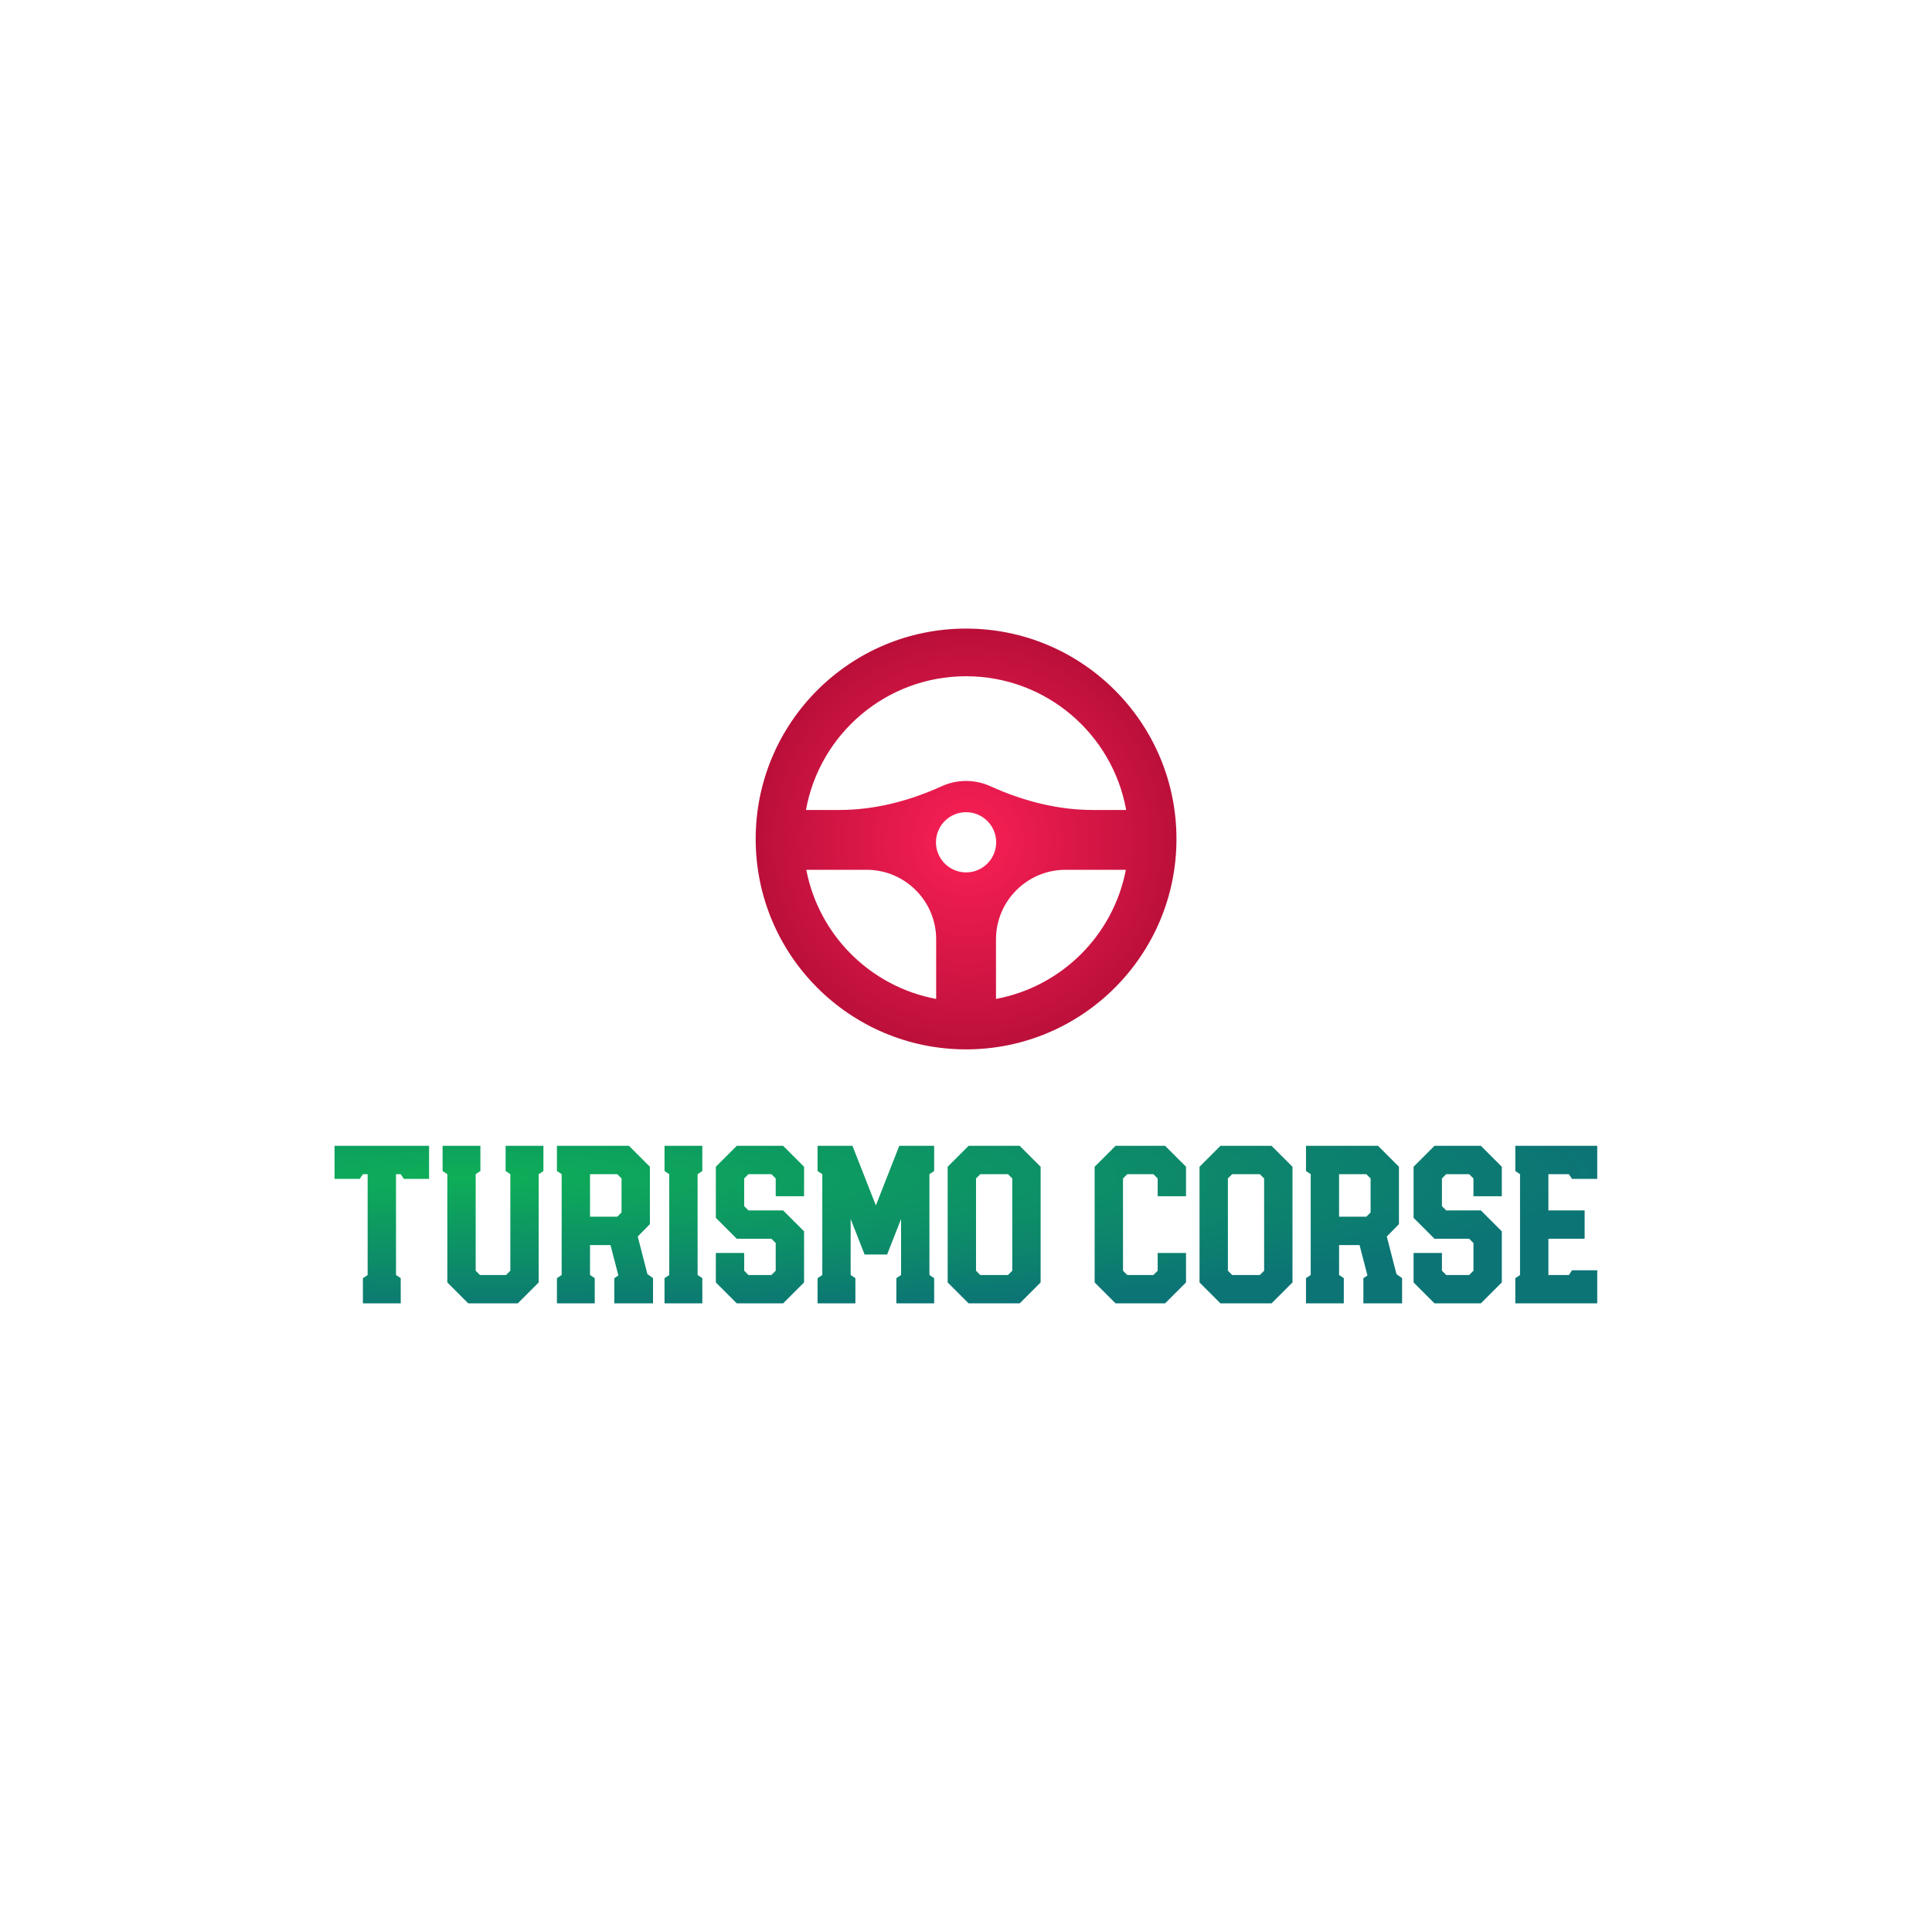
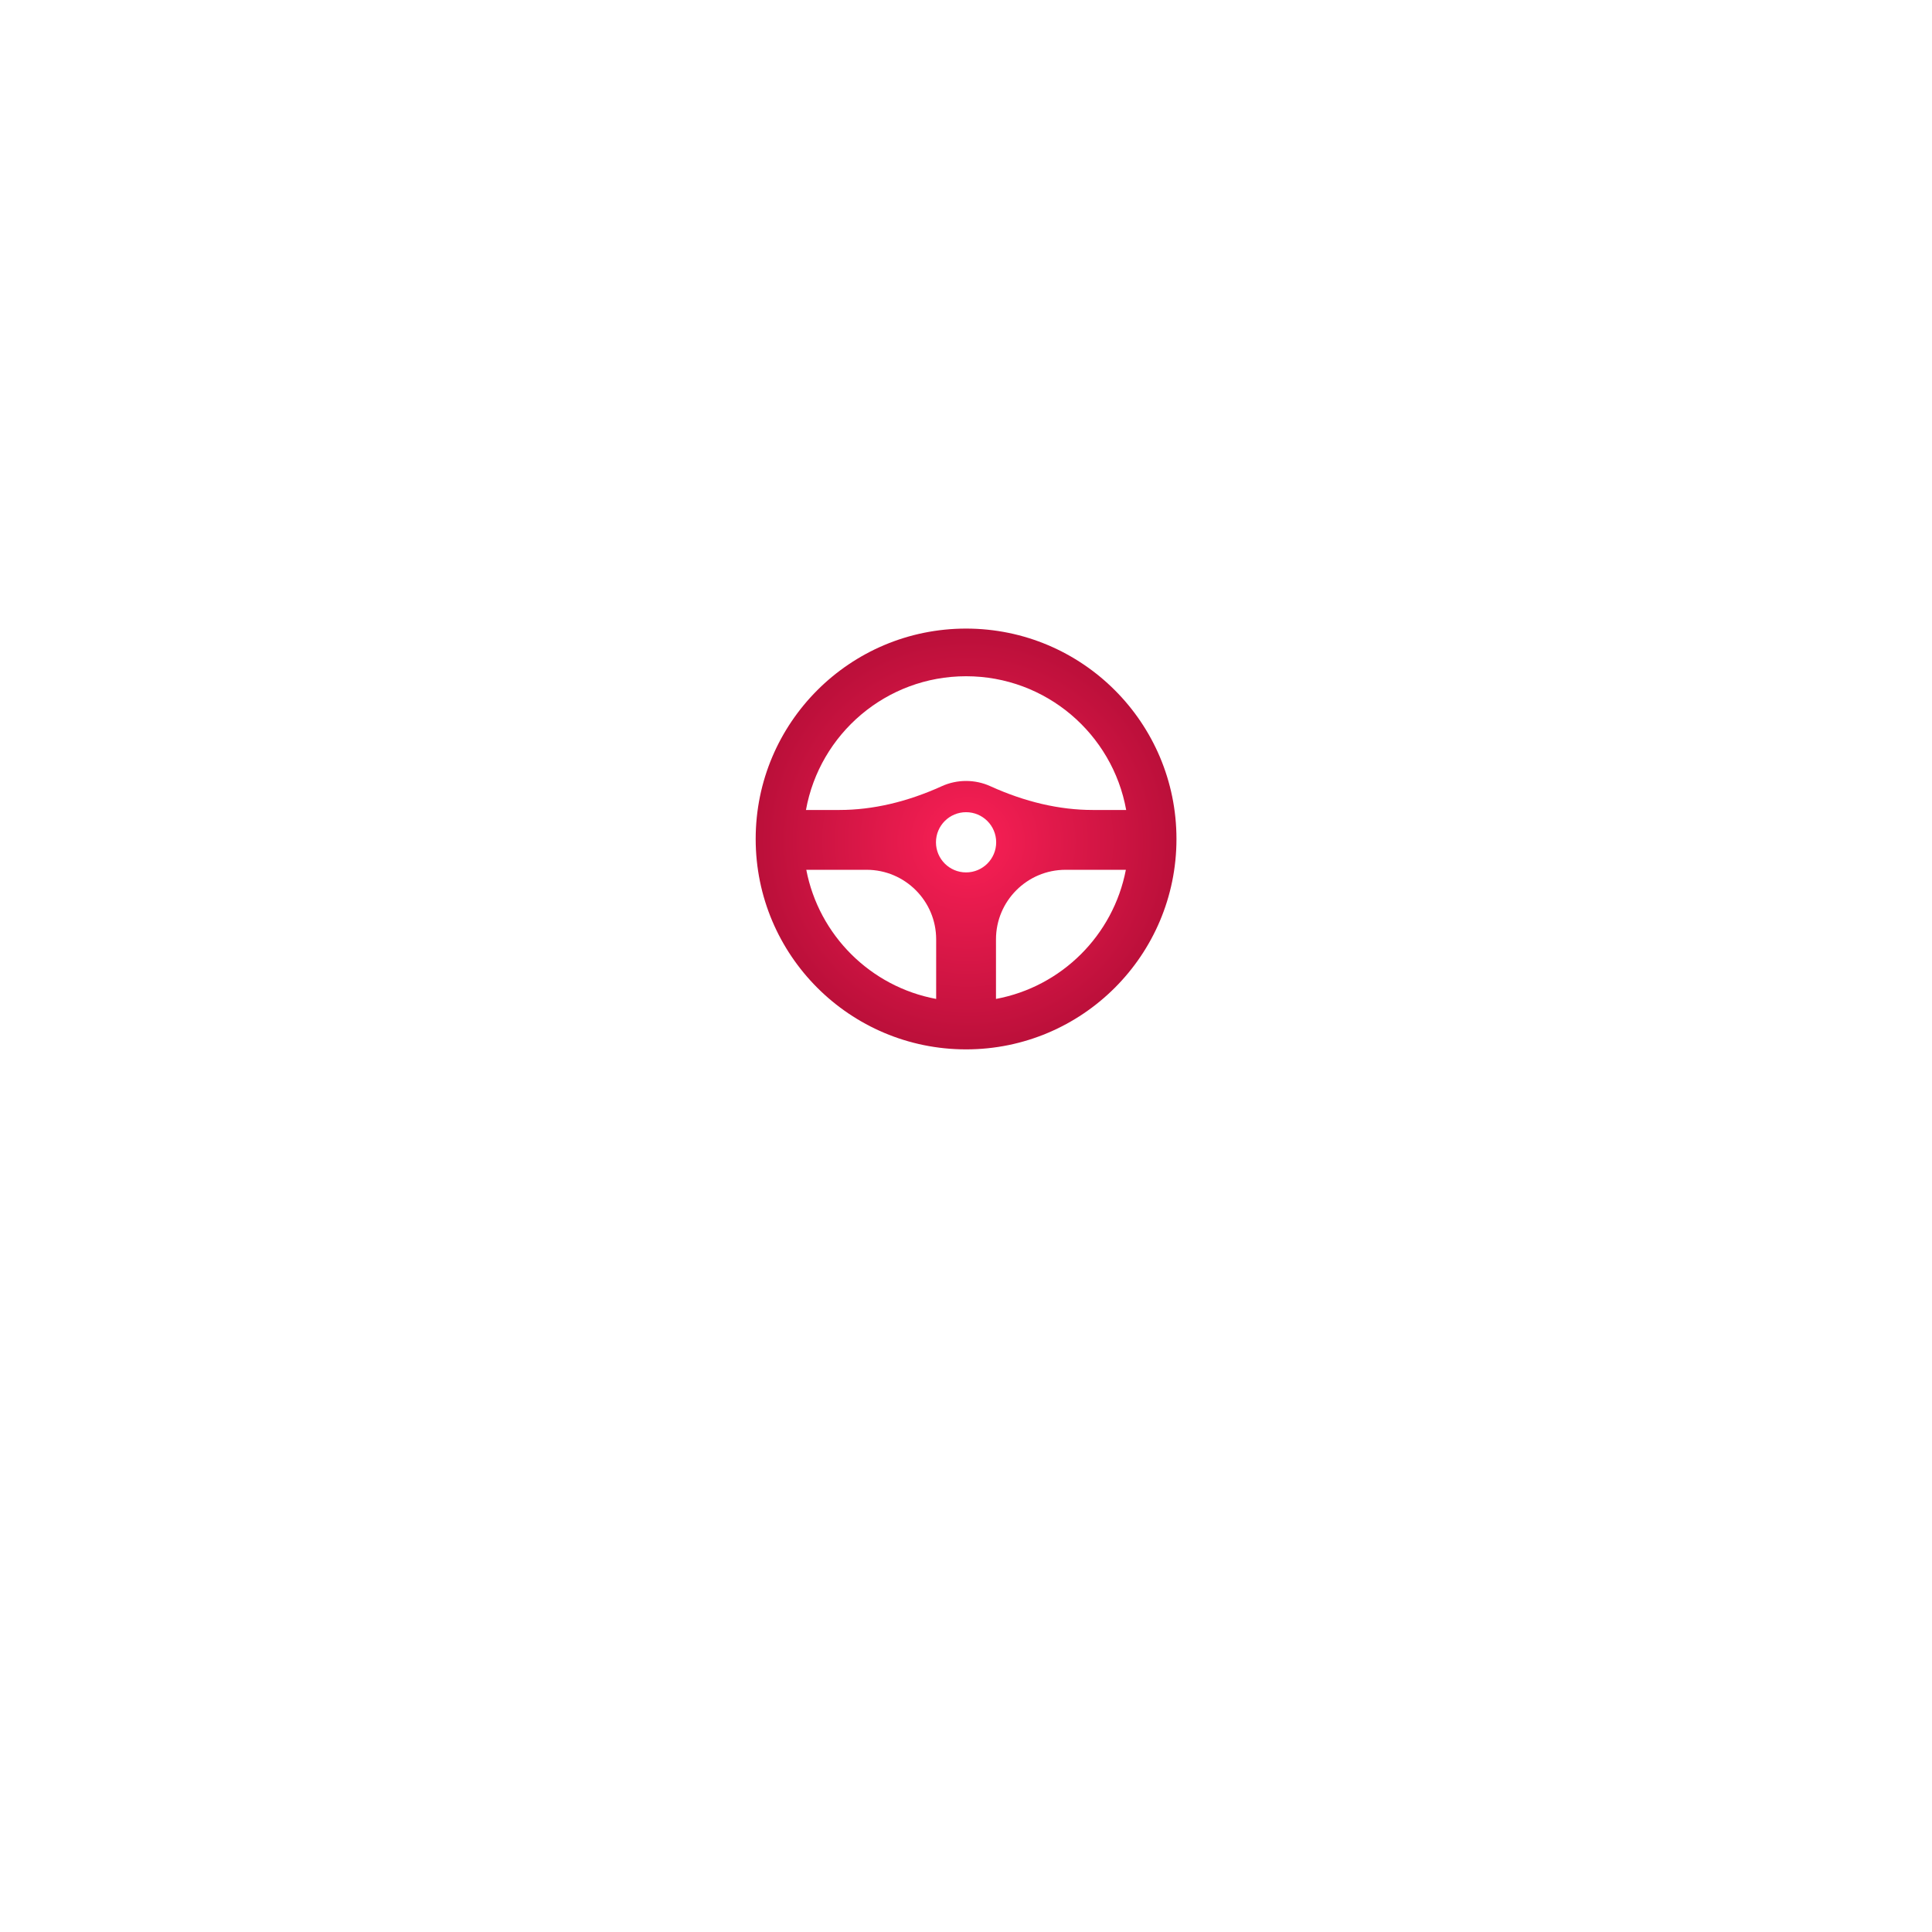
<svg xmlns="http://www.w3.org/2000/svg" width="400" height="400" viewBox="0 0 400 400">
  <defs>
    <radialGradient id="gradient-4" cx="10%" cy="20%" r="100%" fx="10%" fy="20%">
      <stop offset="0%" stop-color="rgba(14, 174, 87, 1)" />
      <stop offset="90%" stop-color="rgba(12, 116, 117, 1)" />
    </radialGradient>
    <radialGradient id="gradient-10" cx="50.4%" cy="50.5%" r="100%" fx="50.4%" fy="50.5%">
      <stop offset="0%" stop-color="rgba(251, 32, 86, 1)" />
      <stop offset="90%" stop-color="rgba(135, 2, 35, 1)" />
    </radialGradient>
  </defs>
  <rect data-name="background" width="100%" height="100%" fill="#ffffff" />
  <g data-name="icon" fill="url(#gradient-10)" transform="translate(156.455,130.142) scale(0.968)">
-     <path d="M45,0C20.147,0,0,20.147,0,45s20.147,45,45,45s45-20.147,45-45S69.853,0,45,0z M45,10.193  c17.104,0,31.317,12.341,34.244,28.603h-7.16c-7.102,0-14.477-1.715-21.92-5.097c-3.247-1.477-7.08-1.476-10.331,0  c-7.441,3.382-14.816,5.097-21.918,5.097h-7.16C13.683,22.534,27.896,10.193,45,10.193z M45,52.15c-3.557,0-6.44-2.883-6.44-6.44  c0-3.557,2.883-6.44,6.44-6.44s6.44,2.883,6.44,6.44C51.44,49.266,48.557,52.15,45,52.15z M10.825,51.591h12.907  c8.2,0,14.871,6.672,14.871,14.871V79.21C24.576,76.602,13.509,65.59,10.825,51.591z M51.398,79.21V66.462  c0-8.2,6.672-14.871,14.871-14.871h12.907C76.491,65.59,65.424,76.602,51.398,79.21z" />
+     <path d="M45,0C20.147,0,0,20.147,0,45s20.147,45,45,45s45-20.147,45-45S69.853,0,45,0z M45,10.193  c17.104,0,31.317,12.341,34.244,28.603h-7.16c-7.102,0-14.477-1.715-21.92-5.097c-3.247-1.477-7.08-1.476-10.331,0  c-7.441,3.382-14.816,5.097-21.918,5.097h-7.16C13.683,22.534,27.896,10.193,45,10.193z M45,52.15c-3.557,0-6.44-2.883-6.44-6.44  c0-3.557,2.883-6.44,6.44-6.44s6.44,2.883,6.44,6.44C51.44,49.266,48.557,52.15,45,52.15M10.825,51.591h12.907  c8.2,0,14.871,6.672,14.871,14.871V79.21C24.576,76.602,13.509,65.59,10.825,51.591z M51.398,79.21V66.462  c0-8.2,6.672-14.871,14.871-14.871h12.907C76.491,65.59,65.424,76.602,51.398,79.21z" />
  </g>
  <g data-name="business_name" fill="url(#gradient-4)" transform="translate(67.868,213.929) scale(1.165)">
-     <path d="M6.24,48l0-4.48l0.84-0.56l0-17.92l-0.84,0l-0.56,0.84l-4.48,0l0-5.88l16.8,0l0,5.88l-4.48,0l-0.56-0.84l-0.84,0l0,17.92l0.84,0.56l0,4.48l-6.72,0z M24.96,48l-3.72-3.72l0-19.24l-0.84-0.56l0-4.48l6.72,0l0,4.48l-0.84,0.56l0,17.16l0.76,0.76l4.64,0l0.76-0.76l0-17.16l-0.84-0.56l0-4.48l6.72,0l0,4.48l-0.84,0.56l0,19.24l-3.72,3.72l-8.8,0z M50.92,48l0-4.48l0.72-0.48l-1.4-5.4l-3.64,0l0,5.32l0.84,0.56l0,4.48l-6.72,0l0-4.48l0.84-0.56l0-17.92l-0.84-0.56l0-4.48l12.8,0l3.72,3.72l0,10.2l-2.16,2.2l1.72,6.68l1,0.72l0,4.48l-6.88,0z M46.6,32.6l4.84,0l0.76-0.76l0-6.04l-0.76-0.76l-4.84,0l0,7.56z M59.84,48l0-4.48l0.84-0.56l0-17.92l-0.84-0.56l0-4.48l6.72,0l0,4.48l-0.84,0.56l0,17.92l0.84,0.56l0,4.48l-6.72,0z M72.68,48l-3.72-3.72l0-5.24l5.04,0l0,3.16l0.76,0.76l4.08,0l0.76-0.76l0-4.92l-0.76-0.76l-6.16,0l-3.72-3.72l0-9.08l3.72-3.72l8.24,0l3.72,3.72l0,5.24l-5.04,0l0-3.16l-0.76-0.76l-4.08,0l-0.76,0.76l0,4.92l0.76,0.76l6.16,0l3.72,3.72l0,9.08l-3.72,3.72l-8.24,0z M87.04,48l0-4.48l0.84-0.56l0-17.92l-0.84-0.56l0-4.48l6.2,0l4.16,10.6l4.16-10.6l6.2,0l0,4.48l-0.84,0.56l0,17.92l0.84,0.56l0,4.48l-6.72,0l0-4.48l0.84-0.56l0-9.96l-2.48,6.32l-4,0l-2.48-6.32l0,9.96l0.84,0.56l0,4.48l-6.72,0z M113.88,48l-3.72-3.72l0-20.56l3.72-3.72l9.08,0l3.72,3.72l0,20.56l-3.72,3.72l-9.08,0z M115.96,42.96l4.92,0l0.76-0.76l0-16.4l-0.76-0.76l-4.92,0l-0.76,0.76l0,16.4z  M140,48l-3.72-3.72l0-20.56l3.72-3.72l8.8,0l3.72,3.72l0,5.24l-5.04,0l0-3.16l-0.76-0.76l-4.64,0l-0.76,0.76l0,16.4l0.76,0.76l4.64,0l0.76-0.76l0-3.16l5.04,0l0,5.24l-3.72,3.72l-8.8,0z M158.64,48l-3.72-3.72l0-20.56l3.72-3.72l9.08,0l3.72,3.72l0,20.56l-3.72,3.72l-9.08,0z M160.72,42.96l4.92,0l0.76-0.76l0-16.4l-0.76-0.76l-4.92,0l-0.76,0.76l0,16.4z M184.04,48l0-4.48l0.72-0.48l-1.4-5.4l-3.64,0l0,5.32l0.84,0.56l0,4.48l-6.72,0l0-4.48l0.84-0.56l0-17.92l-0.84-0.56l0-4.48l12.8,0l3.72,3.72l0,10.2l-2.16,2.2l1.72,6.68l1,0.72l0,4.48l-6.88,0z M179.72,32.6l4.84,0l0.76-0.76l0-6.04l-0.76-0.76l-4.84,0l0,7.56z M196.68,48l-3.72-3.72l0-5.24l5.04,0l0,3.16l0.76,0.76l4.08,0l0.76-0.76l0-4.92l-0.76-0.76l-6.16,0l-3.72-3.72l0-9.08l3.72-3.72l8.24,0l3.72,3.72l0,5.24l-5.04,0l0-3.16l-0.76-0.76l-4.08,0l-0.76,0.76l0,4.92l0.76,0.76l6.16,0l3.72,3.72l0,9.08l-3.72,3.72l-8.24,0z M211.04,48l0-4.48l0.84-0.56l0-17.92l-0.84-0.56l0-4.48l14.56,0l0,5.88l-4.48,0l-0.56-0.84l-3.64,0l0,6.44l6.44,0l0,5.04l-6.44,0l0,6.44l3.64,0l0.56-0.84l4.48,0l0,5.88l-14.56,0z" />
-   </g>
+     </g>
</svg>